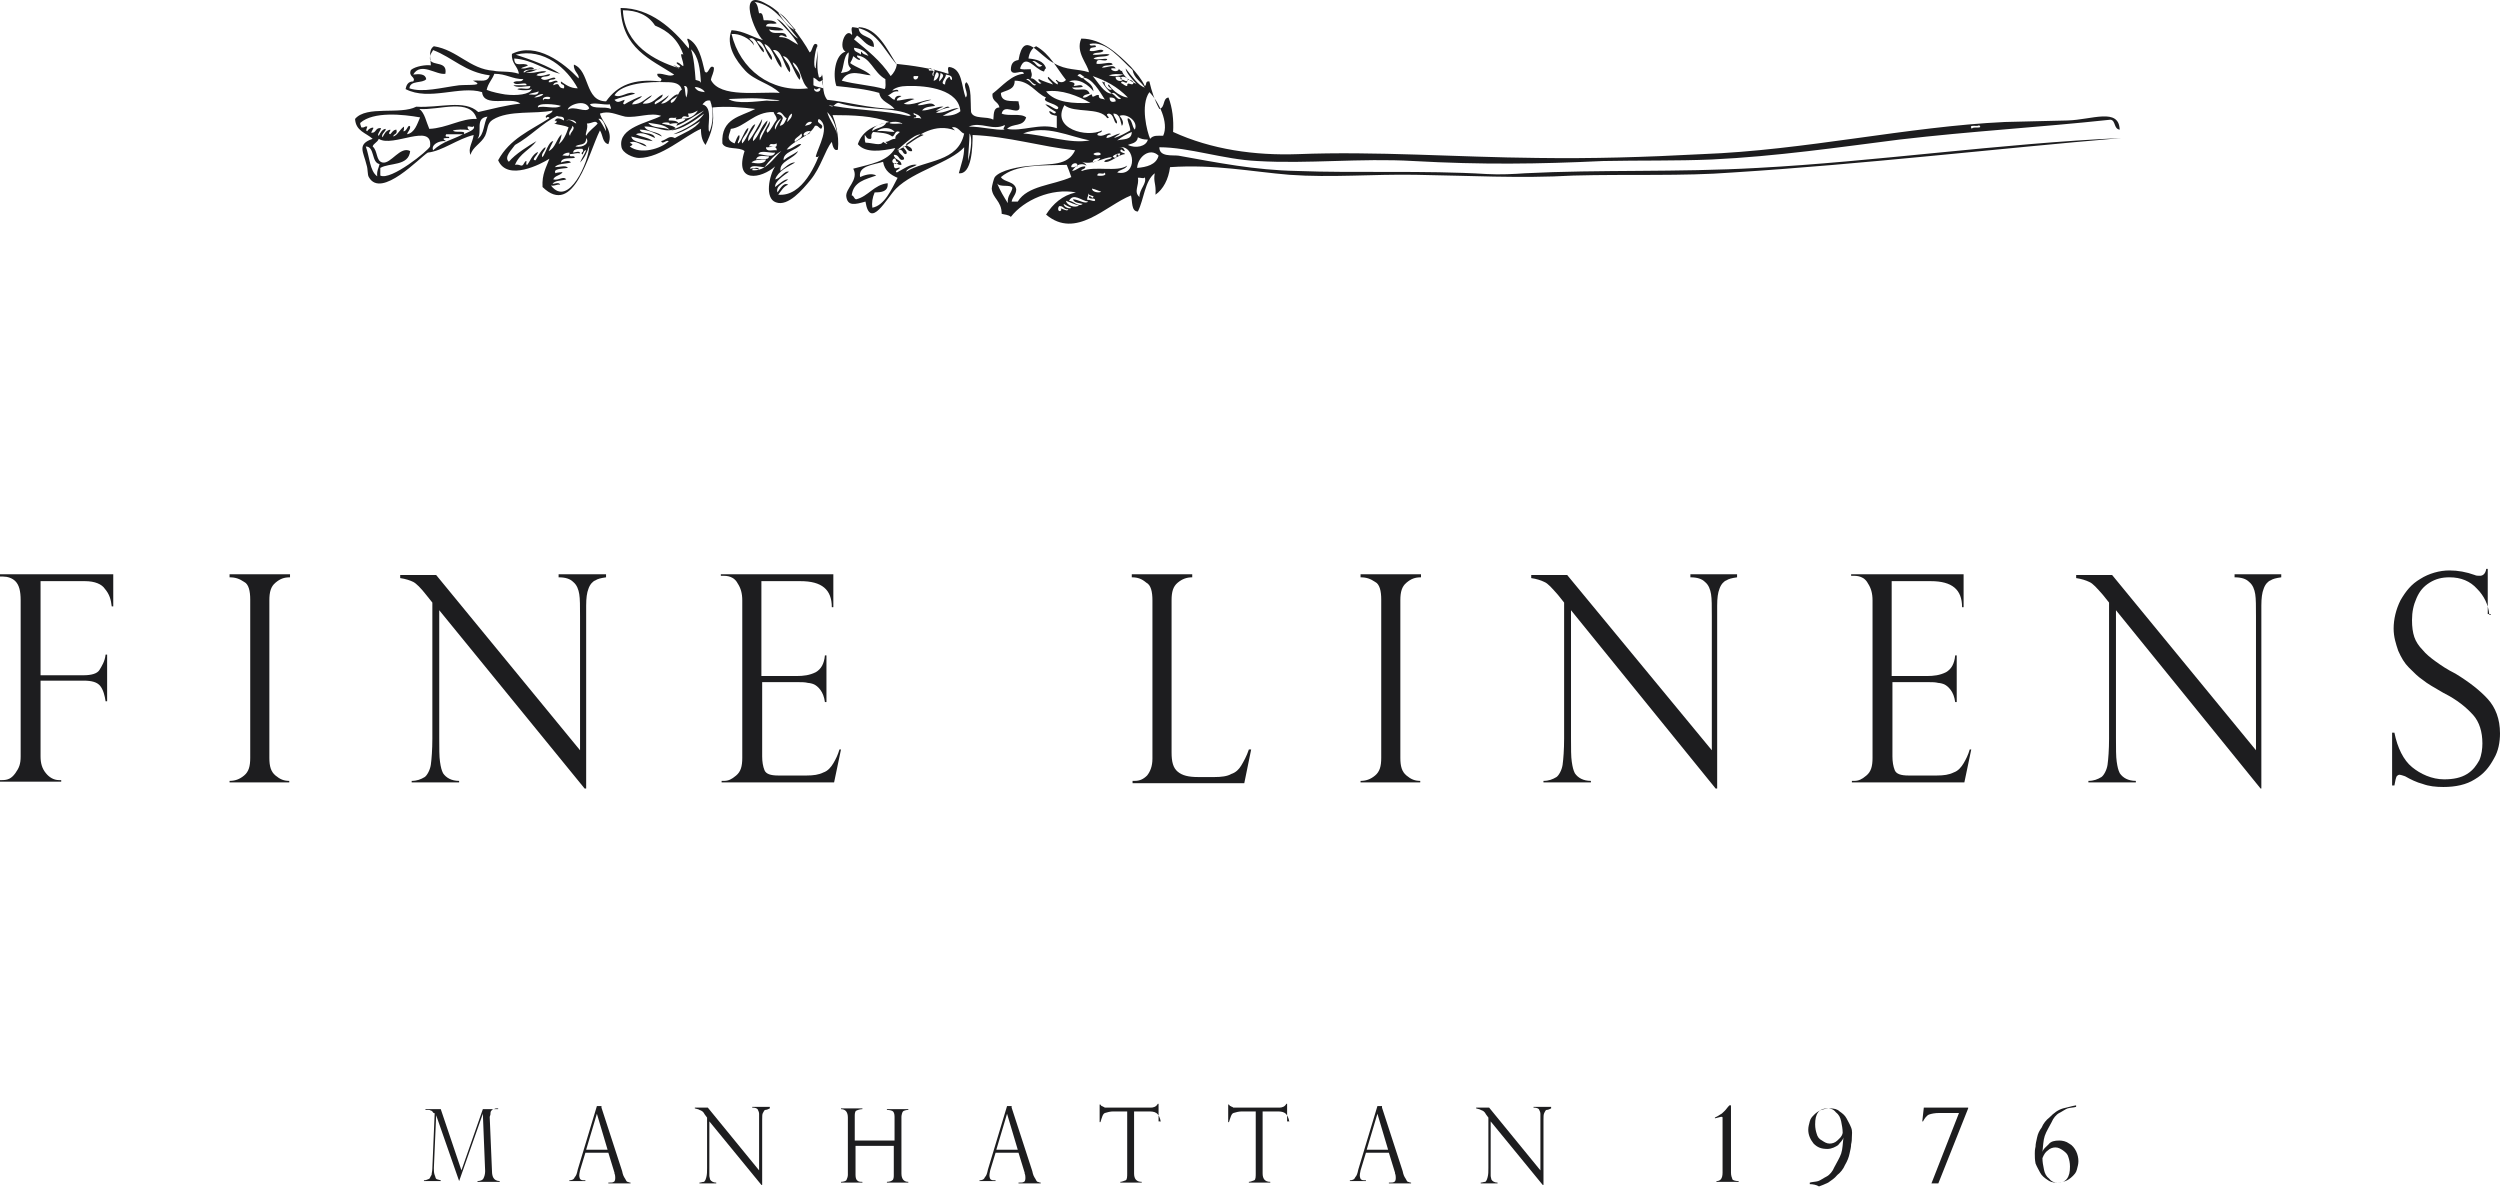
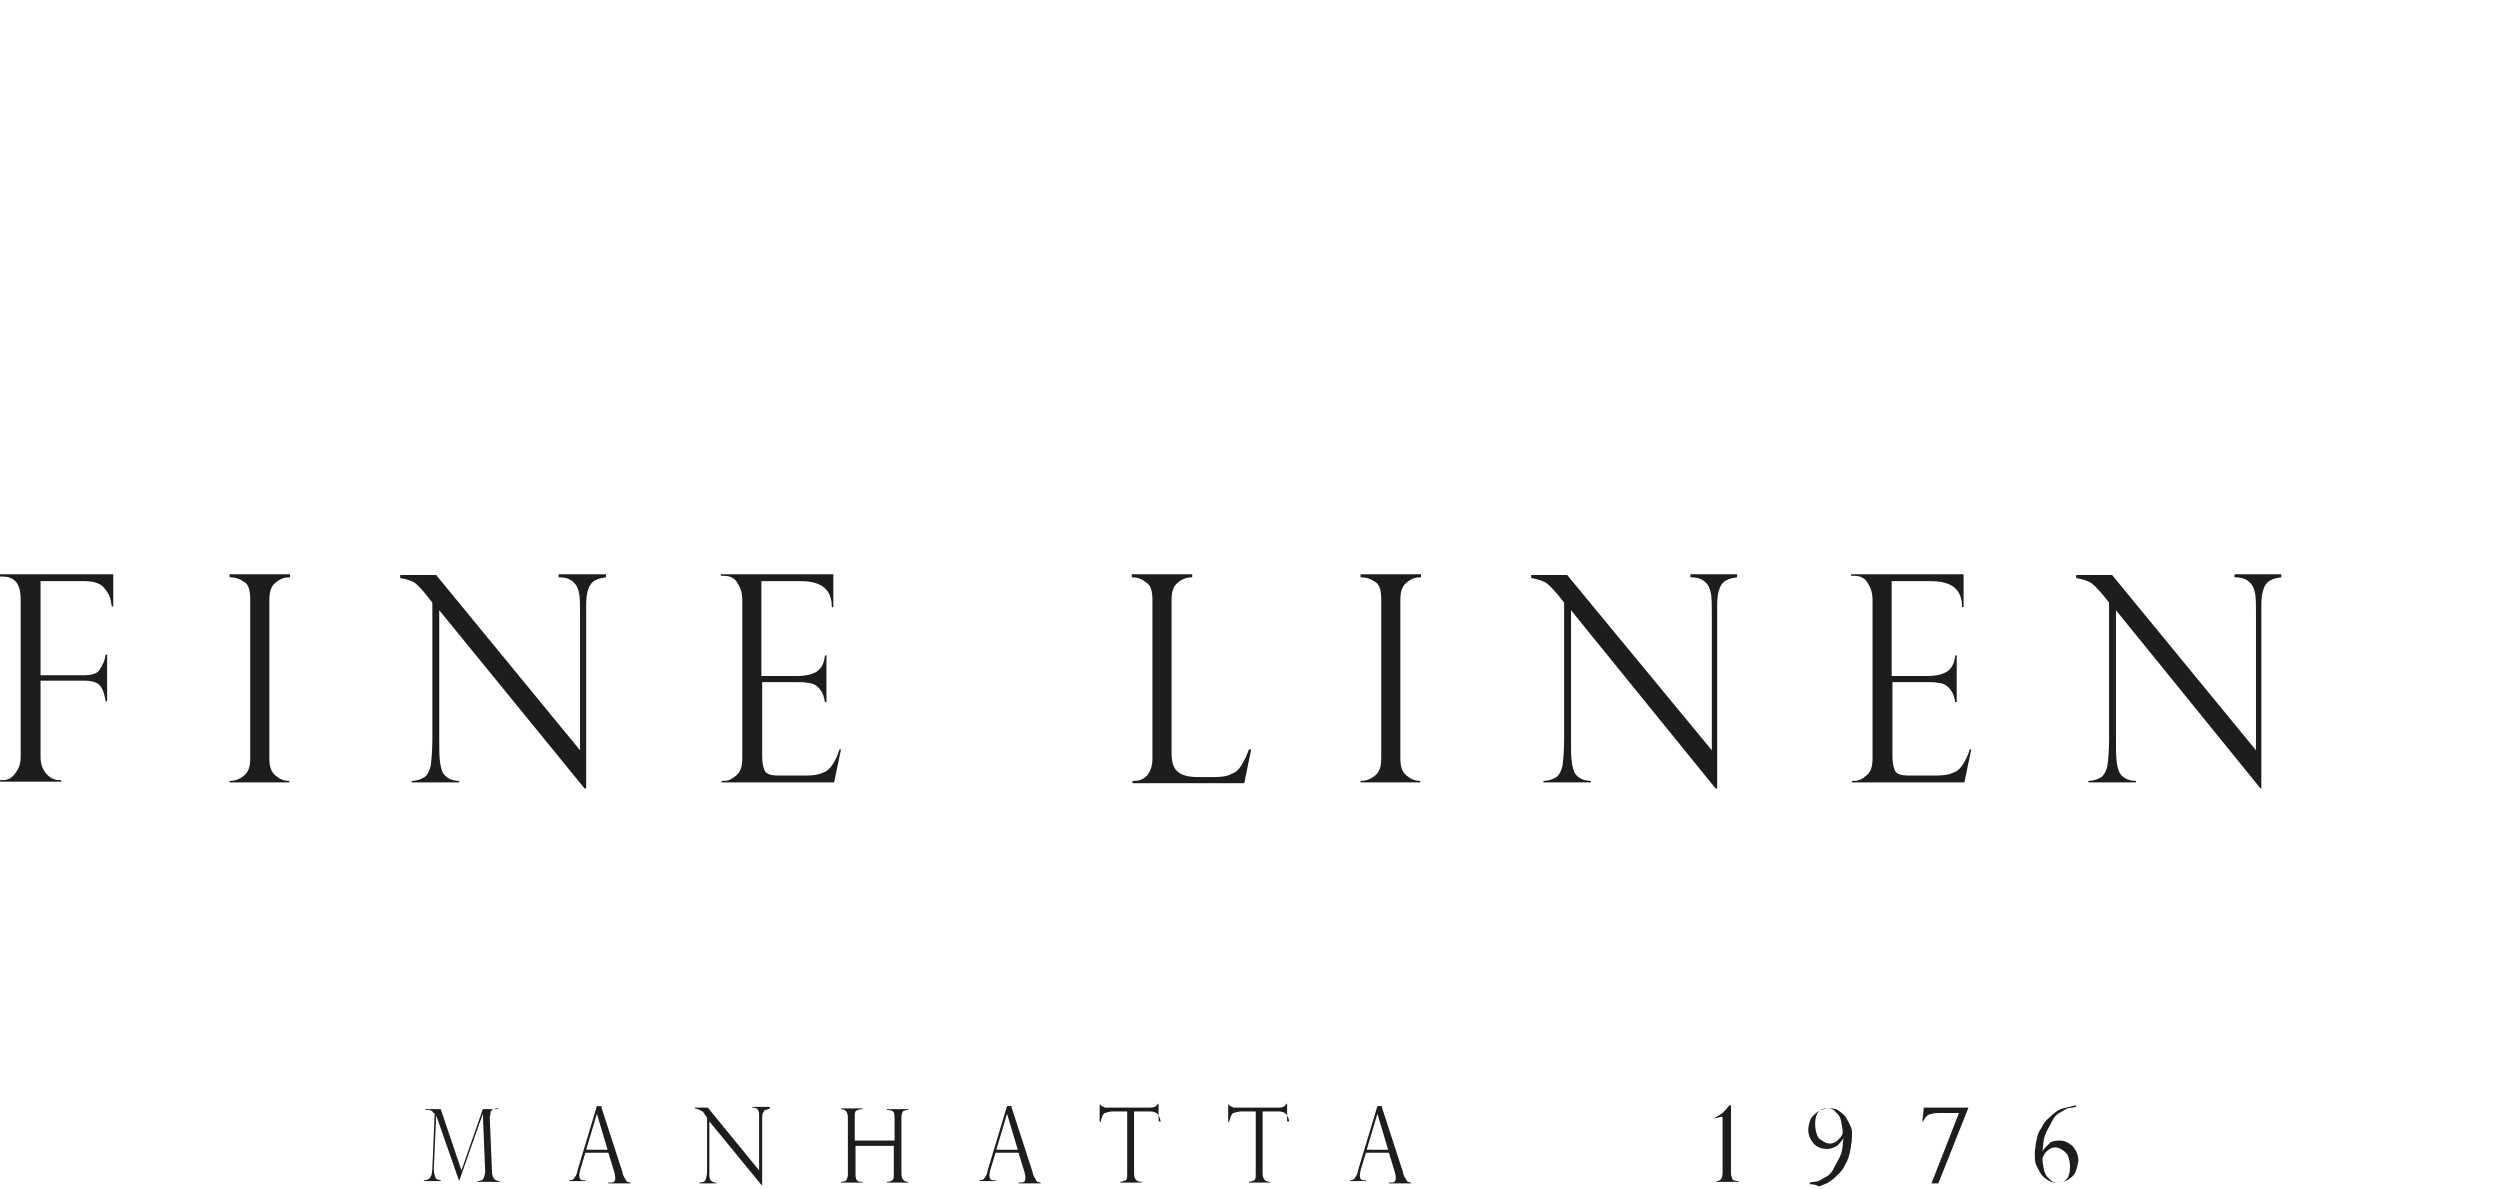
<svg xmlns="http://www.w3.org/2000/svg" width="122" height="58" viewBox="0 0 122 58" fill="none">
  <path d="M0 28.173V28.024H5.527V29.592H5.452C5.415 29.256 5.34 28.995 5.116 28.733C4.967 28.509 4.631 28.36 4.145 28.36H1.979V32.953H4.07C4.444 32.953 4.743 32.879 4.855 32.692C4.967 32.505 5.116 32.281 5.153 31.945H5.228V34.223H5.153C5.116 33.961 5.041 33.663 4.892 33.476C4.743 33.289 4.481 33.215 4.07 33.215H1.979V36.912C1.979 37.248 2.054 37.509 2.241 37.733C2.39 37.92 2.614 38.069 2.875 38.069H2.987V38.144H0V38.069H0.112C0.373 38.069 0.56 37.995 0.747 37.733C0.934 37.472 1.008 37.285 1.008 36.912V29.294C1.008 28.845 0.934 28.547 0.747 28.36C0.597 28.211 0.373 28.136 0.149 28.136H0V28.173Z" fill="#1D1D1F" />
  <path d="M14.153 28.024V28.173C13.855 28.173 13.668 28.248 13.444 28.435C13.22 28.621 13.145 28.883 13.145 29.294V36.986C13.145 37.397 13.22 37.658 13.444 37.845C13.668 38.032 13.855 38.107 14.116 38.107V38.181H11.203V38.107C11.465 38.107 11.689 38.032 11.913 37.845C12.137 37.658 12.211 37.397 12.211 36.986V29.256C12.211 28.845 12.137 28.509 11.913 28.397C11.689 28.248 11.502 28.173 11.203 28.173V28.024H14.153Z" fill="#1D1D1F" />
  <path d="M29.575 28.024V28.173C29.314 28.211 29.165 28.248 29.053 28.323C28.941 28.36 28.791 28.509 28.716 28.733C28.642 28.92 28.605 29.181 28.605 29.555V38.48H28.53L21.435 29.779V36.015C21.435 36.501 21.435 36.949 21.472 37.173C21.509 37.434 21.547 37.584 21.621 37.733C21.771 37.957 22.032 38.107 22.405 38.107V38.181H20.09V38.107C20.352 38.107 20.538 38.032 20.725 37.92C20.837 37.845 20.986 37.584 21.024 37.322C21.061 37.061 21.099 36.575 21.099 36.053V29.406L20.8 29.032C20.538 28.696 20.314 28.472 20.165 28.397C20.015 28.323 19.791 28.248 19.53 28.211V28.061H21.285L28.306 36.613V30.078C28.306 29.592 28.306 29.219 28.268 28.995C28.231 28.771 28.156 28.547 27.97 28.397C27.82 28.248 27.596 28.173 27.26 28.173V28.024H29.575Z" fill="#1D1D1F" />
  <path d="M35.177 28.173V28.024H40.667V29.63H40.592C40.592 28.771 40.107 28.36 39.061 28.36H37.156V32.99H38.874C39.21 32.99 39.509 32.953 39.808 32.804C40.069 32.654 40.219 32.393 40.256 31.982H40.331V34.26H40.256C40.219 33.999 40.144 33.812 40.032 33.663C39.92 33.513 39.808 33.439 39.733 33.401C39.658 33.364 39.509 33.327 39.434 33.327C39.285 33.289 39.136 33.289 38.986 33.289H37.194V36.912C37.194 37.173 37.231 37.397 37.306 37.584C37.38 37.77 37.605 37.845 37.978 37.845H39.36C39.696 37.845 39.957 37.808 40.181 37.696C40.405 37.621 40.555 37.434 40.667 37.248C40.779 37.061 40.891 36.837 40.965 36.575H41.04L40.704 38.181H35.215V38.107H35.327C35.551 38.107 35.7 38.032 35.924 37.845C36.148 37.658 36.223 37.397 36.223 36.986V29.294C36.223 28.957 36.148 28.696 35.999 28.472C35.887 28.248 35.663 28.099 35.327 28.099H35.177V28.173Z" fill="#1D1D1F" />
  <path d="M55.269 38.106H55.381C55.605 38.106 55.791 38.032 55.978 37.845C56.127 37.658 56.239 37.397 56.239 37.024V29.294C56.239 28.883 56.165 28.547 55.941 28.435C55.717 28.248 55.53 28.173 55.231 28.173V28.024H58.181V28.173C57.92 28.173 57.696 28.248 57.472 28.435C57.248 28.621 57.173 28.883 57.173 29.294V36.725C57.173 37.173 57.248 37.472 57.472 37.658C57.696 37.845 57.995 37.92 58.48 37.92H59.264C59.6 37.92 59.899 37.883 60.086 37.77C60.31 37.696 60.459 37.546 60.571 37.36C60.683 37.173 60.833 36.912 60.945 36.575H61.057L60.721 38.219H55.269V38.106Z" fill="#1D1D1F" />
  <path d="M69.345 28.024V28.173C69.047 28.173 68.86 28.248 68.636 28.435C68.412 28.621 68.337 28.883 68.337 29.294V36.986C68.337 37.397 68.412 37.658 68.636 37.845C68.86 38.032 69.047 38.107 69.308 38.107V38.181H66.395V38.107C66.657 38.107 66.881 38.032 67.105 37.845C67.329 37.658 67.404 37.397 67.404 36.986V29.256C67.404 28.845 67.329 28.509 67.105 28.397C66.881 28.248 66.694 28.173 66.395 28.173V28.024H69.345Z" fill="#1D1D1F" />
  <path d="M84.769 28.024V28.173C84.507 28.211 84.358 28.248 84.246 28.323C84.134 28.36 83.985 28.509 83.91 28.733C83.835 28.92 83.798 29.181 83.798 29.555V38.48H83.723L76.665 29.779V36.015C76.665 36.501 76.665 36.949 76.703 37.173C76.74 37.434 76.778 37.584 76.852 37.733C77.001 37.957 77.263 38.107 77.636 38.107V38.181H75.321V38.107C75.582 38.107 75.769 38.032 75.956 37.92C76.068 37.845 76.217 37.584 76.255 37.322C76.292 37.061 76.329 36.575 76.329 36.053V29.406L76.031 29.032C75.732 28.696 75.545 28.472 75.358 28.397C75.209 28.323 74.985 28.248 74.724 28.211V28.061H76.479L83.537 36.613V30.078C83.537 29.592 83.537 29.219 83.499 28.995C83.462 28.771 83.387 28.547 83.201 28.397C83.051 28.248 82.827 28.173 82.491 28.173V28.024H84.769Z" fill="#1D1D1F" />
  <path d="M90.335 28.173V28.024H95.824V29.63H95.749C95.749 28.771 95.264 28.36 94.218 28.36H92.314V32.99H94.031C94.368 32.99 94.666 32.953 94.965 32.804C95.226 32.654 95.376 32.393 95.413 31.982H95.488V34.26H95.413C95.376 33.999 95.301 33.812 95.189 33.663C95.077 33.513 94.965 33.439 94.89 33.401C94.816 33.364 94.666 33.327 94.592 33.327C94.442 33.289 94.293 33.289 94.144 33.289H92.351V36.912C92.351 37.173 92.388 37.397 92.463 37.584C92.538 37.77 92.762 37.845 93.135 37.845H94.517C94.853 37.845 95.114 37.808 95.338 37.696C95.562 37.621 95.712 37.434 95.824 37.248C95.936 37.061 96.048 36.837 96.123 36.575H96.197L95.861 38.181H90.372V38.107H90.484C90.708 38.107 90.857 38.032 91.081 37.845C91.305 37.658 91.38 37.397 91.38 36.986V29.294C91.38 28.957 91.305 28.696 91.156 28.472C91.044 28.248 90.82 28.099 90.484 28.099H90.335V28.173Z" fill="#1D1D1F" />
  <path d="M111.325 28.024V28.173C111.063 28.211 110.914 28.248 110.802 28.323C110.69 28.36 110.54 28.509 110.466 28.733C110.391 28.92 110.354 29.181 110.354 29.555V38.48H110.316L103.259 29.779V36.015C103.259 36.501 103.259 36.949 103.296 37.173C103.333 37.434 103.371 37.584 103.445 37.733C103.595 37.957 103.856 38.107 104.229 38.107V38.181H101.914V38.107C102.176 38.107 102.362 38.032 102.549 37.92C102.661 37.845 102.81 37.584 102.848 37.322C102.885 37.061 102.922 36.575 102.922 36.053V29.406L102.624 29.032C102.325 28.696 102.138 28.472 101.952 28.397C101.802 28.323 101.578 28.248 101.317 28.211V28.061H103.072L110.092 36.613V30.078C110.092 29.592 110.092 29.219 110.055 28.995C110.018 28.771 109.943 28.547 109.756 28.397C109.607 28.248 109.383 28.173 109.047 28.173V28.024H111.325Z" fill="#1D1D1F" />
-   <path d="M121.552 30.003H121.477C121.44 29.517 121.216 29.069 120.88 28.733C120.544 28.36 120.095 28.173 119.535 28.173C119.162 28.173 118.863 28.248 118.564 28.434C118.266 28.621 118.079 28.845 117.93 29.181C117.78 29.517 117.706 29.853 117.706 30.264C117.706 30.6 117.743 30.862 117.818 31.086C117.892 31.31 118.042 31.534 118.228 31.721C118.378 31.907 118.602 32.094 118.863 32.281C119.125 32.467 119.386 32.654 119.834 32.878C120.506 33.289 121.029 33.7 121.402 34.111C121.776 34.521 122 35.081 122 35.791C122 36.202 121.925 36.65 121.701 37.023C121.477 37.434 121.216 37.77 120.768 38.032C120.357 38.293 119.834 38.405 119.237 38.405C118.863 38.405 118.527 38.368 118.228 38.256C117.93 38.181 117.631 38.032 117.369 37.882C117.257 37.845 117.145 37.807 117.108 37.807C117.033 37.807 116.996 37.845 116.959 37.882C116.921 37.957 116.884 38.106 116.847 38.33H116.735V35.754H116.847C116.996 36.501 117.295 37.098 117.706 37.434C118.116 37.77 118.676 38.032 119.274 38.032C119.722 38.032 120.095 37.957 120.394 37.77C120.693 37.583 120.842 37.359 120.992 37.098C121.104 36.837 121.141 36.538 121.141 36.276C121.141 35.716 120.992 35.231 120.693 34.895C120.357 34.521 119.909 34.148 119.237 33.812C118.788 33.55 118.452 33.364 118.228 33.177C118.004 33.028 117.818 32.841 117.556 32.579C117.332 32.355 117.183 32.094 117.033 31.758C116.921 31.422 116.809 31.086 116.809 30.675C116.809 30.227 116.921 29.741 117.145 29.293C117.407 28.845 117.668 28.509 118.116 28.248C118.527 27.986 119.05 27.837 119.535 27.837C119.946 27.837 120.357 27.912 120.768 28.061C120.842 28.098 120.917 28.098 121.029 28.098C121.141 28.098 121.29 28.023 121.328 27.762H121.402V29.965H121.552V30.003Z" fill="#1D1D1F" />
-   <path d="M37.231 1.958C36.708 1.808 36.297 1.509 35.7 1.472C35.401 2.219 35.924 2.966 36.372 3.451C36.82 3.937 37.605 4.086 38.053 4.534C37.044 4.46 35.14 4.796 34.692 3.899C34.729 3.675 34.841 3.563 34.841 3.302C34.617 3.078 34.58 3.713 34.393 3.489C34.244 2.854 34.094 2.144 33.571 1.883C33.459 1.92 33.683 2.107 33.609 2.368C32.825 1.397 31.742 0.389 30.285 0.389C30.36 2.368 31.742 2.891 32.899 3.638C32.675 3.787 32.414 3.563 32.078 3.601C32.04 3.825 32.414 3.787 32.227 3.974C30.92 3.825 30.136 4.161 29.576 4.945C28.53 4.945 28.791 3.451 28.007 3.153C27.97 3.489 28.306 3.638 28.231 3.825C27.522 3.078 26.177 2.032 24.983 2.63C24.945 3.115 25.281 3.227 25.319 3.601C24.87 3.451 24.385 3.526 24.086 3.451C22.929 3.377 22.331 2.443 21.173 2.256C20.875 2.443 21.024 2.928 21.024 3.19C20.8 3.153 20.277 3.227 20.053 3.414C19.904 3.75 20.314 3.75 20.165 3.974C19.904 3.974 19.829 4.161 19.792 4.348C20.949 4.945 22.443 4.161 23.526 4.497C23.601 5.281 24.945 4.684 25.393 5.057C24.684 5.132 24.012 5.318 23.339 5.468C22.667 4.833 21.435 5.281 20.314 5.206C19.53 5.617 17.887 5.132 17.327 5.804C17.364 6.401 17.85 6.476 18.186 6.775C17.402 7.036 17.738 7.41 17.887 8.045C17.962 8.269 17.925 8.53 17.999 8.642C18.597 9.725 20.501 7.671 20.875 7.447C21.584 7.372 22.331 6.775 23.115 6.588C23.078 6.924 22.817 7.26 22.966 7.559C23.041 7.186 23.489 6.999 23.675 6.625C23.825 6.289 23.75 6.028 24.049 5.841C24.833 5.356 26.14 5.58 26.962 5.393C26.962 5.58 26.514 5.58 26.663 5.767C26.663 5.692 26.812 5.692 26.812 5.767C25.879 6.364 24.87 6.775 24.31 7.82C24.758 8.866 26.401 8.007 26.812 7.746C26.663 8.157 26.439 8.493 26.476 9.127C28.007 10.621 28.717 7.484 29.277 6.364C29.426 6.588 29.389 6.962 29.688 7.036C29.949 6.364 29.389 5.991 29.277 5.543C29.725 5.393 30.024 5.58 30.509 5.692C31.107 5.767 31.742 5.468 32.264 5.655C31.63 5.991 30.173 6.215 30.323 7.148C30.36 7.484 30.92 7.708 31.181 7.708C32.264 7.708 33.422 6.625 34.206 6.289C34.206 6.663 34.281 6.887 34.43 7.074C34.729 6.476 34.878 5.991 34.766 5.244C35.476 5.169 36.26 5.244 36.858 5.318C36.148 5.692 35.177 5.767 35.252 6.999C35.401 7.335 36.073 7.148 36.335 7.372C35.812 8.978 37.156 8.717 37.828 8.119C37.53 8.567 37.306 9.688 37.866 9.874C38.463 10.098 39.173 9.239 39.546 8.791C40.069 8.157 40.256 7.335 40.592 6.924C40.629 7.111 40.704 7.41 40.891 7.298C40.965 6.551 40.741 5.916 40.629 5.617C41.638 5.617 42.608 5.655 43.393 5.953C42.683 6.103 42.086 6.364 41.862 7.036C42.235 7.484 43.019 7.372 43.691 7.223C43.318 7.895 42.459 8.007 41.638 8.231C41.936 8.791 41.227 9.202 41.301 9.613C41.376 10.061 41.712 9.986 42.235 9.837C42.459 11.256 43.281 9.65 43.729 9.202C44.588 8.343 46.38 7.932 47.052 7.186C47.052 7.671 46.903 8.007 46.791 8.455C47.426 8.53 47.463 7.186 47.463 6.588C49.256 6.663 50.749 7.148 52.467 7.335C52.094 8.119 51.272 7.97 50.413 8.082C49.741 8.119 48.807 8.306 48.546 8.642C48.509 8.679 48.397 9.09 48.397 9.202C48.434 9.688 48.882 9.8 48.882 10.434C48.994 10.472 49.218 10.472 49.33 10.584C49.965 9.762 51.309 9.165 52.505 9.389C51.832 9.538 51.384 9.949 51.048 10.472C52.504 11.704 53.961 10.024 55.193 9.538C55.268 9.8 55.193 10.322 55.529 10.322C55.828 9.725 55.865 8.829 56.351 8.455C56.276 8.903 56.425 8.941 56.388 9.501C56.762 9.239 57.023 8.754 57.098 8.157C59.264 8.007 61.093 8.381 62.923 8.53C64.977 8.679 66.994 8.493 69.085 8.53C71.587 8.567 74.201 8.717 76.778 8.567C79.466 8.493 82.118 8.605 84.545 8.418C91.005 8.007 97.354 7.26 103.515 6.737C97.653 6.999 91.416 7.895 85.777 8.194C81.819 8.418 78.085 8.269 74.425 8.455C73.902 8.493 73.193 8.53 72.558 8.493C69.496 8.306 66.135 8.455 63.297 8.343C61.243 8.306 59.376 7.932 57.508 7.596C57.21 7.559 56.575 7.671 56.575 7.186C58.031 7.186 59.712 7.783 61.355 7.858C63.819 8.007 66.396 7.708 68.973 7.858C72.334 8.045 75.06 8.007 78.234 7.858C80.026 7.82 81.782 7.858 83.537 7.783C86.674 7.634 89.736 7.186 92.686 6.812C96.196 6.401 99.52 6.215 102.993 5.841C103.254 5.879 103.142 6.289 103.441 6.327C103.403 5.244 102.096 5.841 100.901 5.879C99.744 5.916 98.96 5.916 97.839 5.953C93.059 6.177 88.093 7.335 83.051 7.522C80.251 7.671 77.711 7.746 75.022 7.708C71.101 7.671 67.143 7.372 63.334 7.522C61.243 7.596 59.114 7.298 57.247 6.439C57.284 5.841 57.21 5.244 57.023 4.758C56.724 4.796 56.874 5.244 56.575 5.318C56.351 4.908 56.201 4.46 56.089 3.974C55.865 3.937 55.977 4.161 55.865 4.198C55.716 3.862 55.455 3.563 55.193 3.265C54.558 2.63 53.774 1.883 52.766 1.883C52.467 2.555 53.102 3.153 53.139 3.526C52.542 3.339 52.056 3.451 51.422 3.078C50.675 2.704 49.965 1.397 49.704 2.928C49.442 2.966 49.33 3.115 49.33 3.414C49.405 3.75 49.928 3.339 49.965 3.601C49.368 3.638 48.919 4.198 48.434 4.572C48.397 4.982 48.733 4.945 48.77 5.244C48.434 5.244 48.509 5.692 48.471 5.841C48.173 5.655 47.5 5.841 47.388 5.468C47.351 4.982 47.426 4.273 47.164 4.011C46.94 4.161 47.314 4.572 47.127 4.758C46.903 4.198 46.978 3.339 46.306 3.265C46.193 3.339 46.343 3.601 46.268 3.601C45.521 3.339 44.476 3.19 43.729 3.115C43.094 2.368 42.758 1.435 41.6 1.323C41.488 1.397 41.638 1.696 41.563 1.696C41.264 1.323 40.891 2.331 41.264 2.518C40.741 2.667 40.629 3.675 40.816 4.198C41.526 4.273 42.272 4.348 42.907 4.534C42.982 4.982 43.43 5.02 43.654 5.318C42.347 5.281 41.451 4.982 40.368 4.87C40.069 4.497 40.218 3.899 40.106 3.601C40.144 3.75 39.957 3.825 39.957 3.75C39.808 3.19 39.957 2.779 39.882 2.182C39.658 1.995 39.658 2.518 39.509 2.555C39.173 1.92 38.202 0.576 37.418 0.202C35.887 -0.694 36.858 1.659 37.231 1.958ZM33.049 3.302C32.003 2.966 30.472 2.219 30.397 0.501C31.069 0.501 31.63 0.725 31.966 1.248C32.6 1.509 33.086 1.92 33.347 2.667C33.086 2.518 33.385 3.003 33.347 3.227C33.235 3.19 33.198 3.078 33.049 3.041C32.937 3.078 33.161 3.19 33.198 3.227C33.123 3.414 32.974 3.153 32.862 3.19C32.937 3.19 32.974 3.265 33.049 3.302C33.086 3.302 33.123 3.339 33.161 3.339C33.123 3.339 33.086 3.339 33.049 3.302ZM33.945 3.899C33.907 3.414 33.87 2.854 33.721 2.406C34.094 2.742 34.169 3.377 34.206 4.049C34.169 3.937 34.057 3.937 33.945 3.899ZM18.821 6.289C18.671 6.289 18.559 6.476 18.485 6.625C18.373 6.588 18.559 6.401 18.597 6.252C18.298 6.215 18.373 6.513 18.111 6.476C18.149 6.401 18.186 6.327 18.223 6.252C18.223 6.177 17.962 6.289 17.925 6.401C17.812 6.401 17.925 6.215 17.925 6.177C17.775 6.14 17.812 6.252 17.626 6.215C17.626 6.14 17.551 6.065 17.588 5.991C18.223 5.43 19.68 5.58 20.501 5.729C20.352 6.065 20.24 6.476 19.866 6.551C19.904 6.401 20.016 6.364 20.016 6.177C19.904 6.028 19.866 6.439 19.68 6.401C19.717 6.364 19.717 6.252 19.717 6.177C19.493 6.327 19.418 6.588 19.194 6.663C19.194 6.513 19.418 6.588 19.344 6.327C19.194 6.327 19.12 6.476 19.045 6.551C18.895 6.513 19.082 6.401 19.045 6.327C18.821 6.364 18.746 6.551 18.671 6.7C18.559 6.551 18.858 6.401 18.821 6.289ZM17.85 7.148C18.298 7.148 18.111 7.932 18.522 8.007C18.485 8.194 18.373 8.343 18.41 8.605C18.037 8.343 18.037 7.634 17.85 7.148ZM18.559 8.567C18.559 8.418 18.559 8.343 18.559 8.194C19.008 7.932 19.941 8.119 20.016 7.372C19.53 7.111 19.082 8.007 18.671 7.932C18.335 7.858 18.447 7.372 18.186 7.148C18.223 6.999 18.41 6.962 18.485 6.775C19.157 7.223 21.136 5.953 20.987 7.148C20.912 7.335 19.082 8.829 18.559 8.567ZM21.136 7.335C21.024 7.074 21.398 6.85 21.771 6.887C21.509 6.737 21.696 6.737 21.92 6.737C21.958 6.588 21.659 6.775 21.771 6.551C22.07 6.551 22.294 6.551 22.593 6.551C22.107 6.812 21.622 6.887 21.136 7.335ZM22.63 6.551C22.779 6.327 22.182 6.513 22.107 6.364C22.256 6.327 22.63 6.289 22.929 6.364C22.891 6.327 22.817 6.327 22.817 6.177C22.891 6.14 23.115 6.252 23.115 6.14C23.227 6.327 22.854 6.439 22.63 6.551ZM23.302 6.775C23.563 6.439 23.153 5.767 23.788 5.692C23.601 5.991 23.638 6.588 23.302 6.775ZM23.265 5.804C22.518 5.767 21.808 6.252 20.949 6.289C20.8 5.953 20.725 5.505 20.464 5.318C21.435 5.393 22.966 4.758 23.265 5.804ZM26.887 9.053C27.111 9.09 27.148 8.978 27.335 9.015C27.298 8.866 27.036 8.978 26.962 8.978C27.074 8.791 27.41 8.829 27.634 8.754C27.485 8.567 27.26 8.829 26.999 8.754C27.074 8.567 27.335 8.567 27.447 8.418C27.485 8.381 27.148 8.418 27.111 8.455C26.962 8.231 27.447 8.231 27.709 8.194C27.634 8.045 27.298 8.157 27.074 8.157C27.223 7.97 27.596 8.007 27.858 7.932C27.783 7.783 27.485 7.895 27.372 7.932C27.41 7.671 27.783 7.746 28.045 7.708C28.045 7.522 27.746 7.746 27.82 7.522C27.97 7.522 28.119 7.447 28.306 7.484C28.306 7.335 28.045 7.447 27.97 7.447C27.97 7.26 28.231 7.26 28.418 7.26C28.53 7.41 28.381 7.41 28.381 7.484C28.455 7.671 28.455 7.298 28.605 7.335C28.53 7.522 28.381 7.746 28.306 7.932C28.53 7.708 28.642 7.447 28.754 7.111C28.754 7.858 27.746 10.173 26.887 9.053ZM27.447 7.596C27.485 7.522 27.596 7.447 27.783 7.447C27.858 7.708 27.559 7.559 27.447 7.596ZM28.082 7.148C28.231 6.999 28.605 7.148 28.605 6.737C28.791 6.962 28.493 7.223 28.082 7.148ZM28.605 6.625C28.53 6.551 28.717 6.252 28.642 6.028C28.904 6.028 29.053 5.841 29.165 6.028C29.015 6.215 28.754 6.364 28.605 6.625ZM27.82 6.625C27.671 6.476 27.933 6.289 27.933 6.14C28.119 6.289 27.82 6.439 27.82 6.625ZM27.634 5.879C27.709 5.804 28.119 5.841 28.119 6.028C27.933 5.953 27.858 5.804 27.634 5.879ZM29.576 6.401C29.464 6.215 29.352 5.953 29.202 5.804C29.389 5.729 29.576 6.14 29.576 6.401ZM27.522 5.879C27.372 5.804 27.186 5.692 27.074 5.879C27.074 5.953 27.111 5.916 27.111 5.879C27.223 5.916 27.148 6.028 27.036 6.028C27.26 6.103 27.522 6.103 27.746 6.215C27.634 6.551 27.485 6.887 27.26 7.036C27.335 6.887 27.372 6.775 27.41 6.551C27.148 6.775 27.111 7.223 26.775 7.372C26.85 7.186 26.924 7.036 26.999 6.887C26.775 6.887 26.626 7.484 26.476 7.671C26.364 7.522 26.626 7.335 26.626 7.186C26.514 7.186 26.252 7.596 26.14 7.82C25.879 7.82 26.252 7.559 26.252 7.41C25.953 7.559 25.879 7.858 25.729 8.045C25.655 8.045 25.692 7.97 25.692 7.858C25.58 7.858 25.58 8.045 25.468 8.082C25.356 8.082 25.319 8.007 25.132 8.045C25.356 7.484 25.879 7.298 26.177 6.887C25.804 7.111 25.132 7.522 24.833 7.895C24.572 7.671 24.983 7.298 25.132 7.074C25.879 6.663 26.439 6.028 27.186 5.655C27.26 5.729 27.559 5.617 27.522 5.879ZM38.426 5.953C38.389 5.953 38.501 5.58 38.65 5.543C38.65 5.767 38.538 5.804 38.426 5.953ZM39.621 5.953C39.584 6.103 39.397 6.103 39.285 6.14C39.36 5.991 39.472 5.916 39.621 5.953ZM38.389 5.767C38.314 5.916 38.277 6.103 38.053 6.14C38.09 5.991 38.165 5.916 38.202 5.767C38.165 5.617 38.053 5.58 37.903 5.543C38.127 5.318 38.239 5.729 38.389 5.767ZM37.828 6.327C37.754 6.177 37.941 5.879 38.127 5.767C38.015 5.953 37.903 6.14 37.828 6.327ZM35.663 6.289C36.335 6.215 36.82 5.43 37.754 5.468C37.791 5.617 37.903 5.655 37.903 5.841C37.754 6.028 37.642 6.327 37.455 6.476C37.306 6.327 37.605 6.215 37.567 5.916C37.418 6.177 37.231 6.513 37.082 6.85C37.007 6.513 37.418 6.215 37.455 5.879C37.119 6.14 37.044 6.663 36.746 6.887C36.708 6.551 37.156 6.289 37.194 5.804C36.97 6.177 36.783 6.588 36.522 6.887C36.447 6.625 36.783 6.327 36.858 6.065C36.634 6.103 36.484 6.737 36.223 6.999C36.111 6.775 36.484 6.551 36.522 6.252C36.372 6.252 36.223 6.812 36.036 6.999C35.924 6.962 36.148 6.775 36.073 6.588C35.961 6.663 35.924 6.85 35.849 6.999C35.364 6.812 35.625 6.551 35.663 6.289ZM39.546 6.401C39.546 6.588 39.322 6.551 39.248 6.625C39.136 6.551 39.322 6.364 39.546 6.401ZM38.8 6.924C38.687 6.775 39.023 6.663 39.098 6.513C39.248 6.7 38.911 6.812 38.8 6.924ZM37.53 7.148C37.605 6.924 37.679 7.111 37.903 6.999C37.941 7.298 37.679 7.111 37.53 7.148ZM37.38 7.186C37.53 7.223 37.903 7.036 37.903 7.335C37.754 7.298 37.38 7.447 37.38 7.186ZM37.007 7.522C37.082 7.298 37.605 7.484 37.828 7.447C37.717 7.746 37.231 7.522 37.007 7.522ZM37.53 7.634C37.492 7.858 37.119 7.708 36.895 7.783C36.97 7.522 37.343 7.634 37.53 7.634ZM36.671 7.932C36.82 7.783 37.119 7.783 37.38 7.783C37.306 8.045 36.858 7.97 36.671 7.932ZM36.708 8.306C36.708 8.157 36.97 8.269 37.044 8.269C37.007 8.119 36.746 8.231 36.596 8.231C36.671 8.007 37.082 8.157 37.306 8.157C37.567 7.82 37.791 7.559 38.127 7.372C37.754 7.708 37.38 8.381 36.708 8.306ZM40.106 7.223C39.845 7.97 39.173 9.613 37.978 9.501C38.127 9.314 38.239 9.09 38.463 9.015C38.239 8.866 38.053 9.239 37.941 9.389C37.828 9.053 38.314 8.903 38.463 8.754C38.314 8.717 38.015 8.978 37.828 9.127C37.791 8.866 38.239 8.567 38.501 8.381C38.277 8.306 38.09 8.717 37.828 8.754C37.978 8.343 38.426 8.157 38.8 7.932C38.575 7.895 38.277 8.194 38.09 8.343C38.015 7.858 38.762 7.746 38.949 7.372C38.687 7.559 38.463 7.634 38.239 7.82C38.202 7.41 38.874 7.335 39.098 7.036C38.949 6.962 38.65 7.298 38.389 7.298C38.762 6.812 39.472 6.7 39.77 6.14C39.92 6.103 39.92 6.215 40.069 6.289C40.293 6.028 39.77 6.065 39.957 5.804C40.555 6.14 39.92 7.186 39.808 7.634C39.957 7.783 40.069 7.372 40.106 7.223ZM40.853 6.551C40.741 6.14 40.48 5.879 40.368 5.468C40.629 5.729 40.779 6.103 40.853 6.551ZM51.795 10.248C51.683 10.397 51.571 10.21 51.683 10.061C51.907 10.024 51.907 10.248 52.131 10.21C52.094 10.397 51.646 10.024 51.795 10.248ZM51.907 9.949C52.019 10.024 52.168 10.098 52.28 10.136C52.243 10.21 51.907 10.136 51.907 9.949ZM52.019 9.8C52.243 9.874 52.43 9.986 52.654 10.024C52.467 10.173 52.056 10.024 52.019 9.8ZM52.355 9.725C52.43 9.912 52.691 9.912 52.84 9.949C52.617 10.136 52.392 9.8 52.168 9.8C52.392 9.389 52.766 9.8 53.102 9.837C52.953 9.986 52.617 9.725 52.355 9.725ZM53.363 9.576C53.326 9.762 53.251 9.538 53.139 9.576C53.102 9.8 53.475 9.576 53.438 9.8C53.289 9.837 53.214 9.725 53.065 9.762C53.027 9.576 53.139 9.613 53.102 9.426C53.139 9.538 53.251 9.538 53.363 9.576ZM53.737 9.352C53.662 9.426 53.289 9.389 53.289 9.202C53.475 9.239 53.587 9.314 53.737 9.352ZM53.363 7.522C53.363 7.447 53.774 7.372 53.699 7.559C53.55 7.596 53.438 7.596 53.363 7.522ZM54.297 7.634C54.372 7.559 54.521 7.484 54.67 7.484C54.633 7.634 54.596 7.634 54.521 7.522C54.484 7.522 54.484 7.596 54.484 7.671C54.334 7.746 54.334 7.634 54.297 7.634ZM53.699 7.708C53.587 7.858 53.55 7.858 53.326 7.932C53.326 7.746 53.513 7.746 53.699 7.708ZM52.579 8.119C52.467 8.082 52.467 8.194 52.28 8.157C52.243 7.97 52.617 7.858 52.579 8.119ZM48.658 8.941C48.77 9.165 49.293 8.978 49.405 9.165C49.368 9.426 49.144 9.538 49.181 9.912C48.994 9.613 48.807 9.314 48.658 8.941ZM49.666 9.837C49.592 9.837 49.517 9.837 49.368 9.837C49.405 9.613 49.592 9.501 49.592 9.239C49.517 8.829 48.994 8.903 48.845 8.642C49.592 8.007 50.824 8.082 52.056 8.045C52.131 8.231 52.206 8.418 52.28 8.642C51.347 9.053 50.152 9.053 49.666 9.837ZM55.604 9.613C55.305 9.352 55.604 9.053 55.529 8.679C55.604 8.642 55.865 8.754 55.865 8.642C55.977 8.978 55.604 9.202 55.604 9.613ZM53.55 8.567C53.55 8.343 53.886 8.567 53.886 8.418C54.073 8.567 53.737 8.605 53.55 8.567ZM56.538 7.596C56.425 8.045 55.94 8.157 55.492 8.194C55.529 7.634 56.127 7.186 56.538 7.596ZM54.521 8.418C54.633 8.269 54.932 8.269 55.006 8.082C54.521 8.418 53.438 8.082 52.803 8.343C52.654 8.269 53.027 8.269 52.953 8.119C52.654 8.119 52.579 8.306 52.318 8.343C52.467 8.119 52.691 7.895 53.027 8.082C52.99 8.007 52.878 7.932 52.803 7.895C53.289 8.082 53.849 7.671 54.26 7.671C54.185 7.82 53.923 7.746 53.886 7.895C54.185 7.97 54.521 7.559 54.894 7.522C54.894 7.447 54.745 7.484 54.67 7.372C54.708 7.186 54.782 7.41 54.894 7.372C54.857 7.298 54.82 7.148 54.596 7.186C55.417 7.036 55.529 8.642 54.521 8.418ZM96.57 6.103C96.831 6.327 96.233 6.14 96.233 6.289C96.009 6.028 96.57 6.215 96.57 6.103ZM95.412 6.215C95.935 6.364 96.009 6.028 95.412 6.215V6.215ZM25.804 4.609C25.916 4.534 26.103 4.534 26.29 4.46C26.252 4.684 26.028 4.609 25.804 4.609ZM25.543 3.526C25.617 3.339 25.953 3.451 26.065 3.339C25.841 3.19 25.767 3.377 25.431 3.339C25.505 3.265 25.655 3.265 25.767 3.19C25.505 3.003 25.095 3.339 25.095 2.854C26.028 2.928 26.551 3.414 27.335 3.601C26.7 3.19 25.953 2.928 25.169 2.667C26.551 2.331 27.671 3.339 28.194 4.31C27.82 4.31 27.596 4.123 27.372 3.974C27.335 4.198 27.596 4.049 27.522 4.31C27.148 4.31 27.41 3.974 26.999 4.161C26.999 4.086 27.074 4.011 27.223 4.011C27.148 3.825 26.962 4.049 26.775 4.011C26.775 3.825 27.036 3.937 27.111 3.825C26.999 3.675 26.626 4.049 26.401 3.825C26.476 3.675 26.775 3.787 26.85 3.638C26.775 3.563 26.476 3.787 26.177 3.675C26.29 3.526 26.514 3.601 26.663 3.489C26.401 3.414 26.028 3.638 25.617 3.526C25.767 3.339 26.14 3.451 26.401 3.339C26.14 3.377 25.991 3.563 25.543 3.526ZM19.979 4.31C20.016 3.899 20.613 4.086 20.8 3.862C20.763 3.601 20.464 3.601 20.165 3.638C20.539 3.003 21.285 3.675 21.734 3.601C21.846 2.966 21.136 3.227 20.987 2.928C20.949 2.667 21.061 2.592 21.136 2.443C22.107 2.816 22.704 3.526 23.899 3.675C23.788 4.049 23.489 3.899 23.078 3.937C23.675 4.198 22.929 4.123 22.406 4.161C21.547 4.273 20.613 4.534 19.979 4.31ZM23.75 4.385C23.825 4.049 24.012 3.899 24.124 3.601C24.721 3.601 24.983 3.862 25.543 3.862C25.431 4.049 25.281 3.899 25.057 4.011C25.132 4.236 25.729 3.937 25.692 4.161C25.468 4.161 25.281 4.161 25.057 4.161C25.206 4.31 25.655 4.198 25.879 4.198C25.879 4.46 25.468 4.236 25.244 4.348C25.356 4.422 25.841 4.422 25.953 4.348C25.879 4.609 25.206 4.684 24.646 4.609C24.422 4.572 24.012 4.497 23.75 4.385ZM26.514 4.609C26.439 4.684 26.252 4.758 26.065 4.758C26.177 4.684 26.439 4.534 26.514 4.609ZM26.85 4.758C26.85 4.945 26.514 4.721 26.514 4.908C26.401 4.721 26.775 4.684 26.85 4.758ZM30.995 4.572C30.696 4.385 30.285 4.833 29.986 4.646C30.36 4.049 31.704 3.974 32.526 4.011C32.862 4.011 33.198 4.049 33.273 4.385C33.123 4.385 33.011 4.982 32.75 5.02C32.638 4.833 33.049 4.796 33.086 4.609C32.862 4.572 32.638 5.057 32.264 5.057C32.376 4.908 32.563 4.833 32.638 4.646C32.414 4.833 32.19 4.982 31.966 5.094C31.854 4.908 32.339 4.87 32.339 4.609C32.003 4.758 31.891 5.094 31.368 5.057C31.48 4.87 31.704 4.833 31.816 4.646C31.48 4.796 31.331 5.094 30.845 5.094C30.92 4.87 31.219 4.87 31.331 4.684C31.181 4.721 30.696 4.945 30.472 5.094C30.323 5.057 30.509 4.945 30.472 4.87C30.248 4.945 30.136 5.057 29.986 4.87C30.248 4.758 30.621 4.684 30.995 4.572ZM33.385 4.198C33.646 4.161 33.534 4.646 33.497 4.758C33.422 4.609 33.459 4.385 33.385 4.198ZM29.762 5.094C29.762 5.169 29.837 5.244 29.8 5.318C29.538 5.169 28.941 5.356 28.791 5.094C28.978 4.982 29.464 5.132 29.762 5.094ZM27.372 5.169C27.111 5.356 26.514 5.132 26.252 5.244C26.177 4.982 27.186 5.094 27.372 5.169ZM27.709 5.356C27.709 5.132 28.567 4.796 28.754 5.281C28.605 5.543 28.007 5.132 27.709 5.356ZM33.571 5.543C33.795 5.543 33.833 5.505 34.057 5.393C33.907 5.655 33.609 5.841 33.273 5.767C33.385 5.505 33.721 5.916 33.571 5.543ZM32.937 6.737C32.638 6.588 32.563 6.812 32.264 6.887C32.339 7.074 32.489 6.812 32.638 6.887C32.264 7.26 31.256 7.559 30.733 7.148C30.845 7.074 30.957 7.074 30.733 6.962C30.995 6.812 31.331 7.111 31.555 7.148C31.405 6.887 30.883 6.999 30.808 6.663C31.144 6.737 31.48 6.85 31.854 6.887C31.63 6.7 31.331 6.7 31.032 6.551C31.331 6.401 31.704 6.625 31.966 6.737C31.891 6.401 31.294 6.588 31.219 6.327C31.667 6.327 31.966 6.513 32.302 6.663C32.152 6.401 31.592 6.476 31.443 6.177C32.04 6.14 32.526 6.551 32.974 6.252C32.825 6.103 32.526 6.103 32.302 6.028C32.339 5.953 32.825 5.953 32.638 6.065C32.75 6.028 32.937 5.991 33.123 6.028C33.049 5.879 32.825 5.879 32.638 5.879C32.6 5.655 32.899 5.804 33.011 5.729C32.862 5.953 33.273 5.729 33.459 5.767C33.422 5.991 33.049 5.916 33.011 6.14C33.497 5.953 33.87 5.655 34.356 5.393C33.907 5.804 33.347 6.14 32.75 6.364C33.273 6.327 33.907 5.879 34.356 5.543C34.132 5.953 33.385 6.327 32.862 6.551C33.235 6.513 33.795 6.14 34.169 5.916C33.945 6.289 33.31 6.513 32.937 6.737ZM31.63 5.991C32.078 6.065 32.414 6.065 32.675 6.327C32.339 6.177 31.854 6.289 31.63 5.991ZM34.617 6.439C34.468 6.215 34.841 5.244 34.281 5.094C34.356 5.02 34.43 4.87 34.654 4.908C34.841 5.393 34.804 6.028 34.617 6.439ZM49.032 6.103C49.069 6.177 48.882 6.289 49.032 6.327C48.583 6.364 47.874 6.177 47.276 6.177C47.874 5.916 48.434 6.401 49.032 6.103ZM44.028 6.028C44.028 6.065 43.99 6.065 43.99 6.028C42.87 6.103 43.654 5.804 44.028 6.028ZM43.243 5.991C43.131 6.252 42.758 6.215 42.571 6.401C42.534 6.215 42.945 6.028 43.243 5.991ZM42.795 6.401C43.057 6.177 43.505 6.215 43.654 6.439C43.355 6.439 43.131 6.364 42.795 6.401ZM42.235 6.962C42.198 6.887 42.198 6.737 42.198 6.588C42.272 6.625 42.272 6.812 42.496 6.775C42.571 6.7 42.459 6.588 42.608 6.439C42.945 6.476 43.318 6.476 43.542 6.663C43.691 6.625 43.654 6.327 43.916 6.439C43.766 6.588 43.691 6.588 43.691 6.775C43.467 6.775 43.393 6.924 43.206 6.924C43.43 7.111 43.206 6.999 43.094 6.924C42.982 7.148 42.571 6.962 42.235 6.962ZM45.073 6.588C44.588 6.775 44.289 7.148 43.766 7.335C44.14 7.036 44.737 6.401 45.073 6.588ZM43.617 7.746C43.766 7.671 43.654 7.932 43.841 7.895C43.766 8.119 43.393 7.932 43.617 7.746ZM42.571 10.136C42.534 9.912 42.571 9.65 42.683 9.389C43.019 9.389 43.355 9.352 43.318 8.941C42.646 9.015 42.384 9.576 41.787 9.725C41.675 9.725 41.675 9.538 41.563 9.538C41.638 8.866 42.235 8.754 42.758 8.567C42.534 8.418 42.123 8.567 41.974 8.642C41.862 8.082 42.646 8.045 43.094 7.895C43.169 8.343 43.467 8.53 43.803 8.679C43.505 9.239 43.169 10.024 42.571 10.136ZM47.239 7.858C47.239 7.596 47.314 6.85 47.314 6.513C47.5 6.775 47.314 7.596 47.239 7.858ZM47.052 6.513C46.754 7.932 45.185 7.783 44.214 8.381C44.289 8.194 44.588 8.157 44.737 8.045C44.438 7.97 44.065 8.269 43.766 8.418C43.617 8.343 43.878 8.269 43.916 8.194C43.841 8.119 43.617 8.381 43.617 8.007C43.729 7.858 43.766 8.082 43.99 8.045C43.99 7.783 43.654 7.82 43.617 7.559C43.916 7.522 43.841 7.895 44.102 7.783C44.214 7.634 43.729 7.447 43.878 7.298C44.102 7.298 44.028 7.522 44.214 7.522C44.326 7.447 44.14 7.26 44.065 7.186C44.214 6.999 44.214 7.447 44.513 7.372C44.513 7.148 44.289 7.186 44.214 7.036C44.812 6.588 45.633 5.991 46.604 6.364C46.567 6.327 46.529 6.289 46.455 6.215C46.754 6.14 46.903 6.513 47.052 6.513ZM49.928 6.513C51.048 6.065 52.168 6.663 53.177 6.85C52.243 7.036 51.011 6.588 49.928 6.513ZM54.11 5.543C54.372 5.58 54.334 5.953 54.484 6.028C54.596 5.953 54.334 5.692 54.334 5.543C54.67 5.543 54.67 5.916 54.745 6.14C54.894 5.991 54.708 5.729 54.633 5.655C54.969 5.505 55.567 5.916 55.38 6.327C55.23 6.177 55.268 5.841 55.044 5.767C54.969 5.841 55.156 6.14 55.156 6.364C54.894 6.513 54.708 6.625 54.372 6.737C54.409 6.663 54.596 6.588 54.67 6.513C54.409 6.551 54.26 6.7 53.998 6.737C53.998 6.588 54.11 6.588 54.222 6.551C54.073 6.401 53.849 6.737 53.55 6.588C53.55 6.439 53.774 6.513 53.774 6.364C53.065 6.737 51.272 6.289 51.944 5.132C52.43 5.543 53.662 5.206 54.035 5.767C54.26 5.767 53.849 5.58 54.11 5.543ZM55.23 6.439C55.23 6.85 54.82 6.775 54.521 6.85C54.708 6.7 54.969 6.551 55.23 6.439ZM56.015 6.812C55.94 7.148 55.417 7.26 55.044 7.074C55.193 6.999 55.492 6.999 55.529 6.7C55.679 6.775 55.791 6.812 56.015 6.812ZM56.762 6.625C56.5 6.625 56.276 6.588 56.127 6.775C55.977 6.439 55.641 5.132 56.089 4.497C56.538 4.945 57.06 5.991 56.762 6.625ZM52.318 4.273C52.542 4.273 52.728 4.273 52.84 4.236C52.803 4.086 52.542 4.198 52.392 4.198C52.542 4.011 52.28 4.011 52.168 3.974C52.654 3.787 53.139 4.161 53.363 4.46C53.326 4.049 52.99 4.011 52.84 3.787C53.289 3.787 53.662 4.46 53.923 4.87C53.849 4.796 53.587 4.87 53.625 4.646C53.475 4.572 53.289 4.87 53.289 4.609C53.139 4.609 53.065 4.796 52.84 4.758C52.878 4.609 53.065 4.609 53.177 4.572C53.027 4.161 52.505 4.534 52.318 4.273ZM52.579 3.713C52.691 3.489 52.803 3.713 52.915 3.75C52.803 3.937 52.691 3.675 52.579 3.713ZM55.006 4.198C54.894 4.198 54.857 4.123 54.708 4.049C54.745 3.825 55.044 4.236 55.006 3.899C55.156 3.899 55.305 3.899 55.305 4.086C55.193 4.198 55.006 3.937 55.006 4.198ZM54.26 4.572C54.372 4.422 54.558 4.758 54.708 4.796C54.558 4.945 54.409 4.609 54.26 4.572ZM54.446 4.945C54.334 4.982 54.148 5.02 54.148 4.758C54.26 4.758 54.446 4.758 54.446 4.945ZM54.11 4.123C53.998 4.161 54.185 4.31 54.26 4.348C54.148 4.497 53.812 4.123 53.923 3.974C53.849 4.049 53.849 4.011 53.774 3.974C53.886 4.198 54.073 4.422 54.26 4.572C53.886 4.572 53.587 4.011 53.326 3.713C53.961 3.937 54.484 4.198 55.044 4.758C54.782 4.758 54.297 4.46 54.11 4.123ZM54.446 3.75C54.67 3.713 54.708 3.787 54.782 3.899C54.708 4.011 54.409 3.937 54.446 3.75ZM54.67 3.862C54.708 3.638 55.006 3.787 55.044 3.862C55.006 4.086 54.857 3.862 54.67 3.862ZM54.11 3.675C54.372 3.601 54.484 3.601 54.82 3.638C54.633 3.713 54.334 3.75 54.11 3.675ZM53.214 5.02C52.392 5.057 51.496 5.02 51.048 4.46C51.795 4.348 52.617 4.684 53.214 5.02ZM54.596 3.339C54.633 3.489 54.334 3.526 54.222 3.377C54.222 3.302 54.334 3.339 54.446 3.339C54.334 3.115 54.073 3.302 53.774 3.302C53.886 3.153 54.035 3.227 54.297 3.153C54.26 2.966 53.812 3.153 53.513 3.115C53.475 2.742 53.961 3.078 54.035 2.891C53.961 2.816 53.513 2.966 53.363 2.854C53.587 2.704 53.961 2.816 54.148 2.667C53.998 2.592 53.625 2.704 53.326 2.667C53.401 2.518 53.737 2.63 53.849 2.48C53.737 2.331 53.438 2.555 53.177 2.48C53.177 2.294 53.326 2.331 53.475 2.294C53.513 2.107 53.177 2.331 53.177 2.144C53.998 1.958 54.708 2.928 55.268 3.414C55.343 3.825 55.679 3.974 55.865 4.273C55.567 4.198 55.193 3.675 54.932 3.339C54.932 3.526 55.268 3.899 55.455 4.086C55.305 4.049 54.782 3.75 54.745 3.414C54.82 3.526 54.633 3.451 54.596 3.339ZM50.301 3.377C50.077 3.377 49.853 3.414 49.778 3.339C50.04 2.555 50.488 3.377 50.936 3.489C50.973 3.489 50.973 3.339 51.048 3.339C50.936 2.966 50.563 2.891 50.189 2.854C50.227 2.592 50.339 2.368 50.563 2.256C51.235 2.63 51.571 3.339 52.019 3.899C51.907 4.049 51.683 4.049 51.571 3.899C51.422 3.937 51.683 3.974 51.608 4.123C51.459 4.049 51.309 3.899 51.16 3.75C51.048 3.825 51.309 3.974 51.384 4.123C51.309 4.086 50.899 3.974 50.712 3.862C50.6 3.862 50.749 4.049 50.824 4.049C50.675 4.198 50.525 3.787 50.301 3.825C50.413 3.601 50.301 3.526 50.301 3.377ZM50.861 3.19C50.637 3.414 50.525 3.003 50.376 3.003C50.488 2.891 50.675 3.153 50.861 3.19ZM50.563 4.123C50.413 4.31 50.264 3.862 50.077 3.899C50.227 3.713 50.339 4.123 50.563 4.123ZM50.077 5.729C49.816 5.505 49.218 5.692 48.882 5.543C48.994 5.057 49.592 5.58 49.741 5.318C49.778 5.132 49.704 5.094 49.704 4.945C49.368 4.908 48.845 5.02 48.845 4.534C49.144 4.385 49.517 4.385 49.517 3.937C50.264 3.937 50.525 4.534 51.048 4.758C50.787 4.982 51.496 5.02 51.646 5.244C51.608 5.505 51.272 5.094 51.011 5.094C51.16 5.244 51.347 5.356 51.533 5.468C51.459 5.655 51.309 5.393 51.197 5.43C51.235 5.617 51.422 5.617 51.571 5.655C51.571 5.841 51.571 6.065 51.571 6.252C50.749 5.991 49.853 6.439 49.144 6.289C49.442 5.991 49.928 6.215 50.077 5.729ZM44.961 5.804C44.886 5.729 44.7 5.767 44.588 5.767C44.588 5.729 44.662 5.729 44.7 5.729C44.774 5.543 44.55 5.692 44.588 5.505C44.662 5.58 44.886 5.58 44.961 5.804ZM46.455 3.899C46.38 3.899 46.38 3.862 46.343 3.75C46.231 3.787 46.119 3.937 46.119 4.123C45.82 4.086 46.193 3.787 46.156 3.638C46.306 3.675 46.492 3.675 46.455 3.899ZM45.857 3.974C45.783 3.899 45.895 3.75 45.895 3.563C46.193 3.675 45.895 3.862 45.857 3.974ZM45.559 3.937C45.596 3.787 45.633 3.601 45.708 3.526C45.932 3.563 45.745 3.937 45.559 3.937ZM44.588 3.713C44.662 3.713 44.737 3.713 44.812 3.713C44.812 3.937 44.513 3.937 44.588 3.713ZM45.596 3.377C45.633 3.563 45.521 3.526 45.559 3.713C45.484 3.713 45.484 3.526 45.559 3.526C45.559 3.339 45.26 3.563 45.334 3.339C45.484 3.302 45.484 3.451 45.596 3.377ZM41.675 1.92C41.712 1.883 41.787 1.771 41.824 1.734C42.123 1.92 42.235 2.219 42.646 2.294C42.683 1.659 41.899 1.92 41.899 1.323C42.833 1.36 43.281 2.406 43.766 3.153C43.729 3.377 43.617 3.563 43.467 3.713C42.982 2.966 42.31 2.443 41.675 1.92ZM41.675 2.331C42.011 2.368 42.272 2.518 42.384 2.742C42.31 2.667 42.086 2.667 42.048 2.518C42.011 2.518 42.011 2.592 42.011 2.667C41.862 2.518 41.675 2.555 41.675 2.331ZM41.413 2.555C41.451 2.742 41.264 3.115 41.526 3.339C41.451 3.526 41.189 3.526 41.04 3.563C41.189 3.302 41.152 2.742 41.413 2.555ZM41.077 3.937C41.413 3.302 42.123 3.675 42.496 3.675C42.235 3.414 41.787 3.302 41.488 3.078C41.526 3.003 41.6 2.891 41.638 2.742C41.712 2.779 41.787 2.891 41.936 2.928C42.086 2.854 41.787 2.854 41.824 2.704C42.496 2.779 42.608 3.526 43.206 3.862C43.206 4.049 43.243 4.273 43.169 4.348C42.534 4.161 41.75 4.123 41.077 3.937ZM44.774 5.132C44.924 4.982 45.222 4.945 45.447 4.87C45.148 4.833 44.476 5.206 44.102 5.057C44.252 4.982 44.476 4.87 44.625 4.833C44.401 4.758 44.028 4.908 43.766 4.908C43.766 4.758 43.916 4.758 43.99 4.684C43.766 4.646 43.691 4.721 43.654 4.87C43.505 4.833 43.43 4.684 43.318 4.646C43.467 4.646 43.542 4.422 43.841 4.46C43.841 4.31 43.617 4.422 43.542 4.422C43.654 4.273 43.99 4.198 44.252 4.198C45.297 4.161 46.791 4.385 46.866 5.43C46.642 5.617 46.343 5.655 46.007 5.655C46.268 5.505 46.492 5.393 46.791 5.281C46.492 5.244 46.119 5.543 45.671 5.505C45.895 5.356 46.081 5.281 46.343 5.244C46.193 5.094 45.969 5.43 45.671 5.393C45.783 5.318 45.932 5.244 46.044 5.206C45.783 5.169 45.372 5.393 44.998 5.393C45.111 5.206 45.409 5.206 45.633 5.169C45.447 4.908 45.111 5.169 44.774 5.132ZM44.438 5.617C44.438 5.655 44.364 5.655 44.326 5.655C43.243 5.393 41.899 5.393 40.667 5.169C40.629 5.206 40.555 5.206 40.443 5.132C40.517 5.132 40.555 5.169 40.667 5.169C40.741 5.132 40.779 5.02 40.928 5.02C42.048 5.393 43.729 5.206 44.438 5.617ZM37.791 4.87C38.426 4.908 37.679 4.945 37.418 4.908C36.932 4.945 35.924 5.094 35.551 4.833C36.559 4.796 36.783 4.758 37.791 4.87ZM34.393 4.497C34.132 4.46 34.057 4.46 33.907 4.273C33.907 4.198 34.318 4.31 34.393 4.497ZM40.032 4.31C40.069 4.534 39.696 4.534 39.733 4.31C39.882 4.46 39.882 4.273 40.032 4.31ZM40.144 3.899C40.106 4.086 40.181 4.161 40.181 4.31C39.957 4.236 39.808 4.236 39.696 4.161C39.696 4.011 39.696 3.937 39.696 3.787C39.957 3.899 39.92 4.086 40.144 3.899ZM39.882 2.256C39.957 2.48 39.808 3.003 39.808 3.339C39.658 3.265 39.77 2.48 39.882 2.256ZM37.306 2.144C37.754 2.331 37.791 2.966 38.127 3.302C38.202 3.041 37.866 2.667 37.717 2.443C38.165 2.368 38.239 3.227 38.538 3.526C38.65 3.265 38.314 2.928 38.202 2.742C38.575 2.742 38.725 3.563 39.023 3.899C39.173 3.563 38.725 3.339 38.687 3.041C39.098 3.265 39.061 4.011 39.434 4.31C37.605 4.534 36.111 3.377 35.7 1.659C36.073 1.621 36.634 1.883 36.783 2.219C36.783 2.032 36.671 1.995 36.559 1.883C36.895 1.734 37.007 2.368 37.268 2.555C37.343 2.368 37.007 2.182 36.932 1.995C37.268 1.958 37.38 2.63 37.642 2.928C37.791 2.742 37.38 2.48 37.306 2.144ZM38.837 1.472C38.538 1.435 38.165 0.912 37.978 0.613C38.314 0.763 38.538 1.173 38.837 1.472ZM38.949 1.883C38.613 1.734 38.314 1.099 37.903 0.912C38.277 1.323 38.687 1.696 38.949 2.182C38.575 1.995 38.463 1.808 38.015 1.808C38.09 1.621 38.314 1.808 38.389 1.808C38.351 1.397 37.679 1.808 37.53 1.435C37.642 1.472 37.941 1.509 38.239 1.472C38.09 1.285 37.642 1.323 37.38 1.285C37.418 1.061 37.754 1.211 37.903 1.136C37.791 0.987 37.53 0.987 37.268 0.987C37.231 0.837 37.231 0.576 37.044 0.651C37.007 0.576 37.007 0.202 36.82 0.09C37.828 0.24 38.389 1.248 38.949 1.883Z" fill="#1D1D1F" />
  <path d="M24.198 54.089C24.123 54.126 24.086 54.126 24.086 54.126C24.086 54.126 24.049 54.126 24.012 54.164C23.974 54.201 23.937 54.238 23.937 54.313C23.937 54.388 23.937 54.388 23.899 54.5V54.537L24.012 57.226C24.012 57.3 24.049 57.45 24.086 57.487C24.123 57.562 24.235 57.636 24.385 57.636V57.674H23.302V57.636C23.414 57.636 23.563 57.599 23.601 57.487C23.638 57.413 23.675 57.3 23.675 57.151L23.563 54.35L22.406 57.636L21.285 54.425L21.173 57.002C21.173 57.151 21.173 57.226 21.211 57.338C21.248 57.413 21.248 57.487 21.285 57.525C21.323 57.562 21.397 57.562 21.509 57.599V57.636H20.688V57.599C20.8 57.599 20.837 57.562 20.949 57.525C20.987 57.487 21.024 57.375 21.061 57.338C21.061 57.263 21.099 57.151 21.099 57.002L21.211 54.35C21.211 54.35 21.211 54.313 21.173 54.313C21.136 54.313 21.136 54.276 21.099 54.238C21.061 54.201 21.061 54.201 21.024 54.201C20.987 54.164 20.949 54.164 20.912 54.164C20.875 54.164 20.837 54.164 20.763 54.164V54.126H21.509L22.518 57.114L23.563 54.126H24.31V54.089H24.198Z" fill="#1D1D1F" />
  <path d="M29.352 54.052L30.36 57.151C30.397 57.338 30.434 57.413 30.509 57.525C30.547 57.599 30.584 57.674 30.621 57.674C30.659 57.674 30.696 57.712 30.771 57.712V57.749H29.688V57.712C29.8 57.712 29.912 57.712 29.949 57.674C29.986 57.674 30.024 57.599 30.024 57.487C30.024 57.45 30.024 57.338 29.986 57.263C29.986 57.263 29.986 57.263 29.986 57.226L29.688 56.255H28.567L28.306 57.114C28.269 57.263 28.269 57.338 28.269 57.376C28.269 57.45 28.306 57.562 28.343 57.562C28.381 57.599 28.455 57.599 28.567 57.599V57.637H27.783V57.599C27.895 57.599 28.007 57.562 28.045 57.45C28.119 57.376 28.157 57.263 28.194 57.077L29.128 53.977H29.352V54.052ZM28.605 56.106H29.65L29.128 54.351L28.605 56.106Z" fill="#1D1D1F" />
  <path d="M37.567 54.089C37.492 54.127 37.418 54.164 37.343 54.164C37.306 54.164 37.268 54.239 37.231 54.313C37.194 54.351 37.194 54.5 37.194 54.65V57.824H37.156L34.617 54.724V56.965C34.617 57.151 34.617 57.301 34.617 57.376C34.617 57.45 34.654 57.525 34.654 57.562C34.692 57.637 34.804 57.712 34.953 57.712V57.749H34.132V57.712C34.206 57.712 34.281 57.674 34.356 57.674C34.393 57.637 34.43 57.6 34.468 57.45C34.505 57.301 34.505 57.189 34.505 57.002V54.538L34.393 54.388C34.318 54.239 34.243 54.201 34.132 54.164C34.094 54.127 34.02 54.127 33.907 54.089V54.052H34.542L37.044 57.114V54.762C37.044 54.575 37.044 54.425 37.044 54.351C37.044 54.276 37.007 54.201 36.97 54.127C36.932 54.089 36.858 54.052 36.708 54.052V54.015H37.567V54.089Z" fill="#1D1D1F" />
  <path d="M43.654 55.732V54.5C43.654 54.35 43.617 54.276 43.579 54.238C43.542 54.201 43.43 54.164 43.281 54.164V54.126H44.326V54.164C44.214 54.164 44.102 54.201 44.065 54.238C44.028 54.276 43.99 54.425 43.99 54.5V57.263C43.99 57.525 44.102 57.674 44.326 57.674V57.711H43.281V57.674C43.393 57.674 43.505 57.636 43.542 57.599C43.617 57.562 43.617 57.413 43.617 57.338V55.919H41.75V57.338C41.75 57.487 41.787 57.562 41.824 57.599C41.899 57.674 41.974 57.674 42.086 57.674V57.711H41.04V57.674C41.152 57.674 41.264 57.636 41.301 57.599C41.339 57.525 41.376 57.413 41.376 57.338V54.537C41.376 54.276 41.264 54.126 41.04 54.126V54.089H42.086V54.126C41.974 54.126 41.862 54.164 41.787 54.201C41.712 54.238 41.712 54.388 41.712 54.462V55.657H43.654V55.732Z" fill="#1D1D1F" />
  <path d="M49.368 54.052L50.376 57.151C50.413 57.338 50.451 57.413 50.526 57.525C50.563 57.599 50.6 57.674 50.638 57.674C50.675 57.674 50.712 57.712 50.787 57.712V57.749H49.704V57.712C49.816 57.712 49.928 57.712 49.965 57.674C50.003 57.674 50.04 57.599 50.04 57.487C50.04 57.45 50.04 57.338 50.003 57.263C50.003 57.263 50.003 57.263 50.003 57.226L49.704 56.255H48.584L48.322 57.114C48.285 57.263 48.285 57.338 48.285 57.376C48.285 57.45 48.322 57.562 48.36 57.562C48.397 57.599 48.472 57.599 48.584 57.599V57.637H47.799V57.599C47.911 57.599 48.023 57.562 48.061 57.45C48.136 57.376 48.173 57.263 48.21 57.077L49.144 53.977H49.368V54.052ZM48.621 56.106H49.667L49.144 54.351L48.621 56.106Z" fill="#1D1D1F" />
  <path d="M56.65 54.761C56.612 54.537 56.538 54.388 56.426 54.313C56.314 54.238 56.164 54.238 56.015 54.238H55.343V57.263C55.343 57.525 55.455 57.674 55.716 57.674V57.711H54.671V57.674C54.745 57.674 54.82 57.637 54.932 57.599C55.007 57.562 55.007 57.413 55.007 57.263V54.238H54.334C54.185 54.238 54.036 54.276 53.924 54.313C53.812 54.35 53.774 54.537 53.7 54.761H53.662V53.902H53.7C53.737 53.94 53.737 53.977 53.774 53.977C53.812 53.977 53.812 54.014 53.849 54.014C53.886 54.014 53.886 54.052 53.924 54.052C53.961 54.052 53.998 54.052 54.036 54.052H56.164C56.276 54.052 56.426 54.014 56.5 53.865H56.538V54.724H56.65V54.761Z" fill="#1D1D1F" />
  <path d="M62.923 54.761C62.886 54.537 62.811 54.388 62.699 54.313C62.587 54.238 62.438 54.238 62.288 54.238H61.616V57.263C61.616 57.525 61.728 57.674 61.99 57.674V57.711H60.944V57.674C61.019 57.674 61.094 57.637 61.206 57.599C61.28 57.562 61.28 57.413 61.28 57.263V54.238H60.608C60.459 54.238 60.309 54.276 60.197 54.313C60.085 54.35 60.048 54.537 59.973 54.761H59.936V53.902H59.973C60.011 53.94 60.011 53.977 60.048 53.977C60.085 53.977 60.085 54.014 60.123 54.014C60.16 54.014 60.16 54.052 60.197 54.052C60.235 54.052 60.272 54.052 60.309 54.052H62.438C62.55 54.052 62.699 54.014 62.774 53.865H62.811V54.724H62.923V54.761Z" fill="#1D1D1F" />
  <path d="M67.442 54.052L68.45 57.151C68.487 57.338 68.525 57.413 68.599 57.525C68.637 57.599 68.674 57.674 68.711 57.674C68.749 57.674 68.786 57.712 68.861 57.712V57.749H67.778V57.712C67.89 57.712 68.002 57.712 68.039 57.674C68.077 57.674 68.114 57.599 68.114 57.487C68.114 57.45 68.114 57.338 68.077 57.263C68.077 57.263 68.077 57.263 68.077 57.226L67.778 56.255H66.658L66.396 57.114C66.359 57.263 66.359 57.338 66.359 57.376C66.359 57.45 66.396 57.562 66.433 57.562C66.471 57.599 66.546 57.599 66.658 57.599V57.637H65.873V57.599C65.985 57.599 66.097 57.562 66.135 57.45C66.209 57.376 66.247 57.263 66.284 57.077L67.218 53.977H67.442V54.052ZM66.695 56.106H67.74L67.218 54.351L66.695 56.106Z" fill="#1D1D1F" />
-   <path d="M75.695 54.089C75.62 54.127 75.546 54.164 75.471 54.164C75.433 54.164 75.396 54.239 75.359 54.313C75.322 54.388 75.322 54.5 75.322 54.65V57.824H75.284L72.745 54.724V56.965C72.745 57.151 72.745 57.301 72.745 57.376C72.745 57.45 72.782 57.525 72.782 57.562C72.82 57.637 72.931 57.712 73.081 57.712V57.749H72.259V57.712C72.334 57.712 72.409 57.674 72.483 57.674C72.521 57.637 72.558 57.6 72.595 57.45C72.633 57.301 72.633 57.189 72.633 57.002V54.538L72.521 54.388C72.446 54.239 72.371 54.201 72.259 54.164C72.222 54.127 72.147 54.127 72.035 54.089V54.052H72.67L75.172 57.114V54.762C75.172 54.575 75.172 54.425 75.172 54.351C75.172 54.276 75.135 54.201 75.097 54.127C75.06 54.089 74.985 54.052 74.836 54.052V54.015H75.695V54.089Z" fill="#1D1D1F" />
  <path d="M84.061 57.226V54.799C84.061 54.612 84.061 54.537 84.061 54.537C84.061 54.5 84.024 54.5 83.987 54.5C83.949 54.5 83.875 54.537 83.688 54.575V54.537C83.763 54.5 83.837 54.463 83.949 54.388C84.024 54.351 84.061 54.313 84.173 54.201C84.248 54.127 84.285 54.052 84.397 53.94H84.472V57.226C84.472 57.375 84.509 57.45 84.547 57.562C84.584 57.599 84.696 57.637 84.846 57.637V57.674H83.763V57.637C83.949 57.637 84.061 57.525 84.061 57.226Z" fill="#1D1D1F" />
  <path d="M88.317 57.786V57.712C88.429 57.674 88.616 57.674 88.728 57.637C88.84 57.599 88.99 57.487 89.139 57.413C89.288 57.338 89.438 57.151 89.512 56.965C89.624 56.74 89.774 56.517 89.849 56.292C89.923 56.068 89.923 55.807 89.96 55.508C89.923 55.658 89.811 55.732 89.699 55.882C89.587 55.956 89.4 56.068 89.176 56.068C88.877 56.068 88.691 55.994 88.504 55.807C88.355 55.62 88.243 55.396 88.243 55.135C88.243 54.985 88.28 54.873 88.317 54.724C88.355 54.575 88.429 54.5 88.541 54.388C88.616 54.313 88.766 54.201 88.877 54.164C88.99 54.127 89.139 54.089 89.288 54.089C89.512 54.089 89.662 54.127 89.774 54.239C89.886 54.313 90.035 54.425 90.11 54.575C90.185 54.724 90.259 54.836 90.334 55.023C90.409 55.209 90.371 55.359 90.371 55.508C90.371 55.583 90.371 55.695 90.334 55.844C90.334 55.994 90.297 56.106 90.259 56.292C90.222 56.479 90.147 56.666 90.035 56.853C89.96 57.039 89.811 57.226 89.662 57.338C89.512 57.525 89.363 57.599 89.214 57.712C89.064 57.786 88.877 57.861 88.766 57.898C88.653 57.824 88.467 57.786 88.317 57.786ZM89.923 55.284C89.923 55.097 89.886 54.911 89.849 54.724C89.811 54.537 89.736 54.388 89.587 54.276C89.475 54.127 89.326 54.089 89.176 54.089C89.027 54.089 88.84 54.127 88.728 54.276C88.616 54.425 88.579 54.612 88.579 54.873C88.579 55.06 88.616 55.209 88.653 55.322C88.691 55.471 88.766 55.583 88.915 55.658C89.027 55.732 89.139 55.807 89.288 55.807C89.4 55.807 89.55 55.77 89.662 55.658C89.774 55.546 89.886 55.471 89.923 55.284Z" fill="#1D1D1F" />
  <path d="M96.047 54.089L94.591 57.749H94.255L95.599 54.313H94.666C94.404 54.313 94.255 54.351 94.143 54.388C94.031 54.425 93.919 54.575 93.844 54.724H93.807L93.882 54.052H96.047V54.089Z" fill="#1D1D1F" />
-   <path d="M101.314 53.94V54.014C101.202 54.052 101.015 54.052 100.903 54.089C100.791 54.127 100.642 54.239 100.493 54.313C100.343 54.388 100.194 54.575 100.119 54.761C100.007 54.985 99.858 55.209 99.783 55.434C99.708 55.658 99.708 55.919 99.671 56.218C99.708 56.068 99.82 55.994 99.97 55.844C100.082 55.695 100.269 55.658 100.493 55.658C100.642 55.658 100.829 55.695 100.978 55.807C101.127 55.882 101.239 56.031 101.314 56.18C101.389 56.33 101.426 56.517 101.426 56.666C101.426 56.815 101.389 56.927 101.351 57.077C101.314 57.226 101.239 57.301 101.127 57.413C101.053 57.487 100.903 57.599 100.791 57.637C100.679 57.674 100.53 57.712 100.381 57.712C100.156 57.712 100.044 57.674 99.895 57.562C99.783 57.487 99.634 57.375 99.559 57.226C99.484 57.077 99.41 56.965 99.335 56.778C99.298 56.591 99.298 56.442 99.298 56.292C99.298 56.218 99.298 56.106 99.335 55.956C99.335 55.807 99.372 55.695 99.41 55.508C99.447 55.322 99.522 55.172 99.634 55.023C99.708 54.836 99.858 54.649 100.007 54.537C100.231 54.313 100.418 54.164 100.679 54.089C100.866 54.052 101.09 53.977 101.314 53.94ZM99.671 56.517C99.671 56.703 99.708 56.89 99.746 57.077C99.783 57.263 99.858 57.413 100.007 57.525C100.119 57.674 100.269 57.712 100.418 57.712C100.567 57.712 100.754 57.674 100.866 57.525C100.978 57.375 101.015 57.189 101.015 56.927C101.015 56.741 100.978 56.591 100.941 56.479C100.903 56.33 100.829 56.255 100.679 56.143C100.567 56.068 100.455 55.994 100.306 55.994C100.194 55.994 100.044 56.031 99.932 56.143C99.82 56.218 99.746 56.33 99.671 56.517Z" fill="#1D1D1F" />
+   <path d="M101.314 53.94V54.014C101.202 54.052 101.015 54.052 100.903 54.089C100.791 54.127 100.642 54.239 100.493 54.313C100.343 54.388 100.194 54.575 100.119 54.761C100.007 54.985 99.858 55.209 99.783 55.434C99.708 55.658 99.708 55.919 99.671 56.218C99.708 56.068 99.82 55.994 99.97 55.844C100.082 55.695 100.269 55.658 100.493 55.658C100.642 55.658 100.829 55.695 100.978 55.807C101.127 55.882 101.239 56.031 101.314 56.18C101.389 56.33 101.426 56.517 101.426 56.666C101.314 57.226 101.239 57.301 101.127 57.413C101.053 57.487 100.903 57.599 100.791 57.637C100.679 57.674 100.53 57.712 100.381 57.712C100.156 57.712 100.044 57.674 99.895 57.562C99.783 57.487 99.634 57.375 99.559 57.226C99.484 57.077 99.41 56.965 99.335 56.778C99.298 56.591 99.298 56.442 99.298 56.292C99.298 56.218 99.298 56.106 99.335 55.956C99.335 55.807 99.372 55.695 99.41 55.508C99.447 55.322 99.522 55.172 99.634 55.023C99.708 54.836 99.858 54.649 100.007 54.537C100.231 54.313 100.418 54.164 100.679 54.089C100.866 54.052 101.09 53.977 101.314 53.94ZM99.671 56.517C99.671 56.703 99.708 56.89 99.746 57.077C99.783 57.263 99.858 57.413 100.007 57.525C100.119 57.674 100.269 57.712 100.418 57.712C100.567 57.712 100.754 57.674 100.866 57.525C100.978 57.375 101.015 57.189 101.015 56.927C101.015 56.741 100.978 56.591 100.941 56.479C100.903 56.33 100.829 56.255 100.679 56.143C100.567 56.068 100.455 55.994 100.306 55.994C100.194 55.994 100.044 56.031 99.932 56.143C99.82 56.218 99.746 56.33 99.671 56.517Z" fill="#1D1D1F" />
</svg>